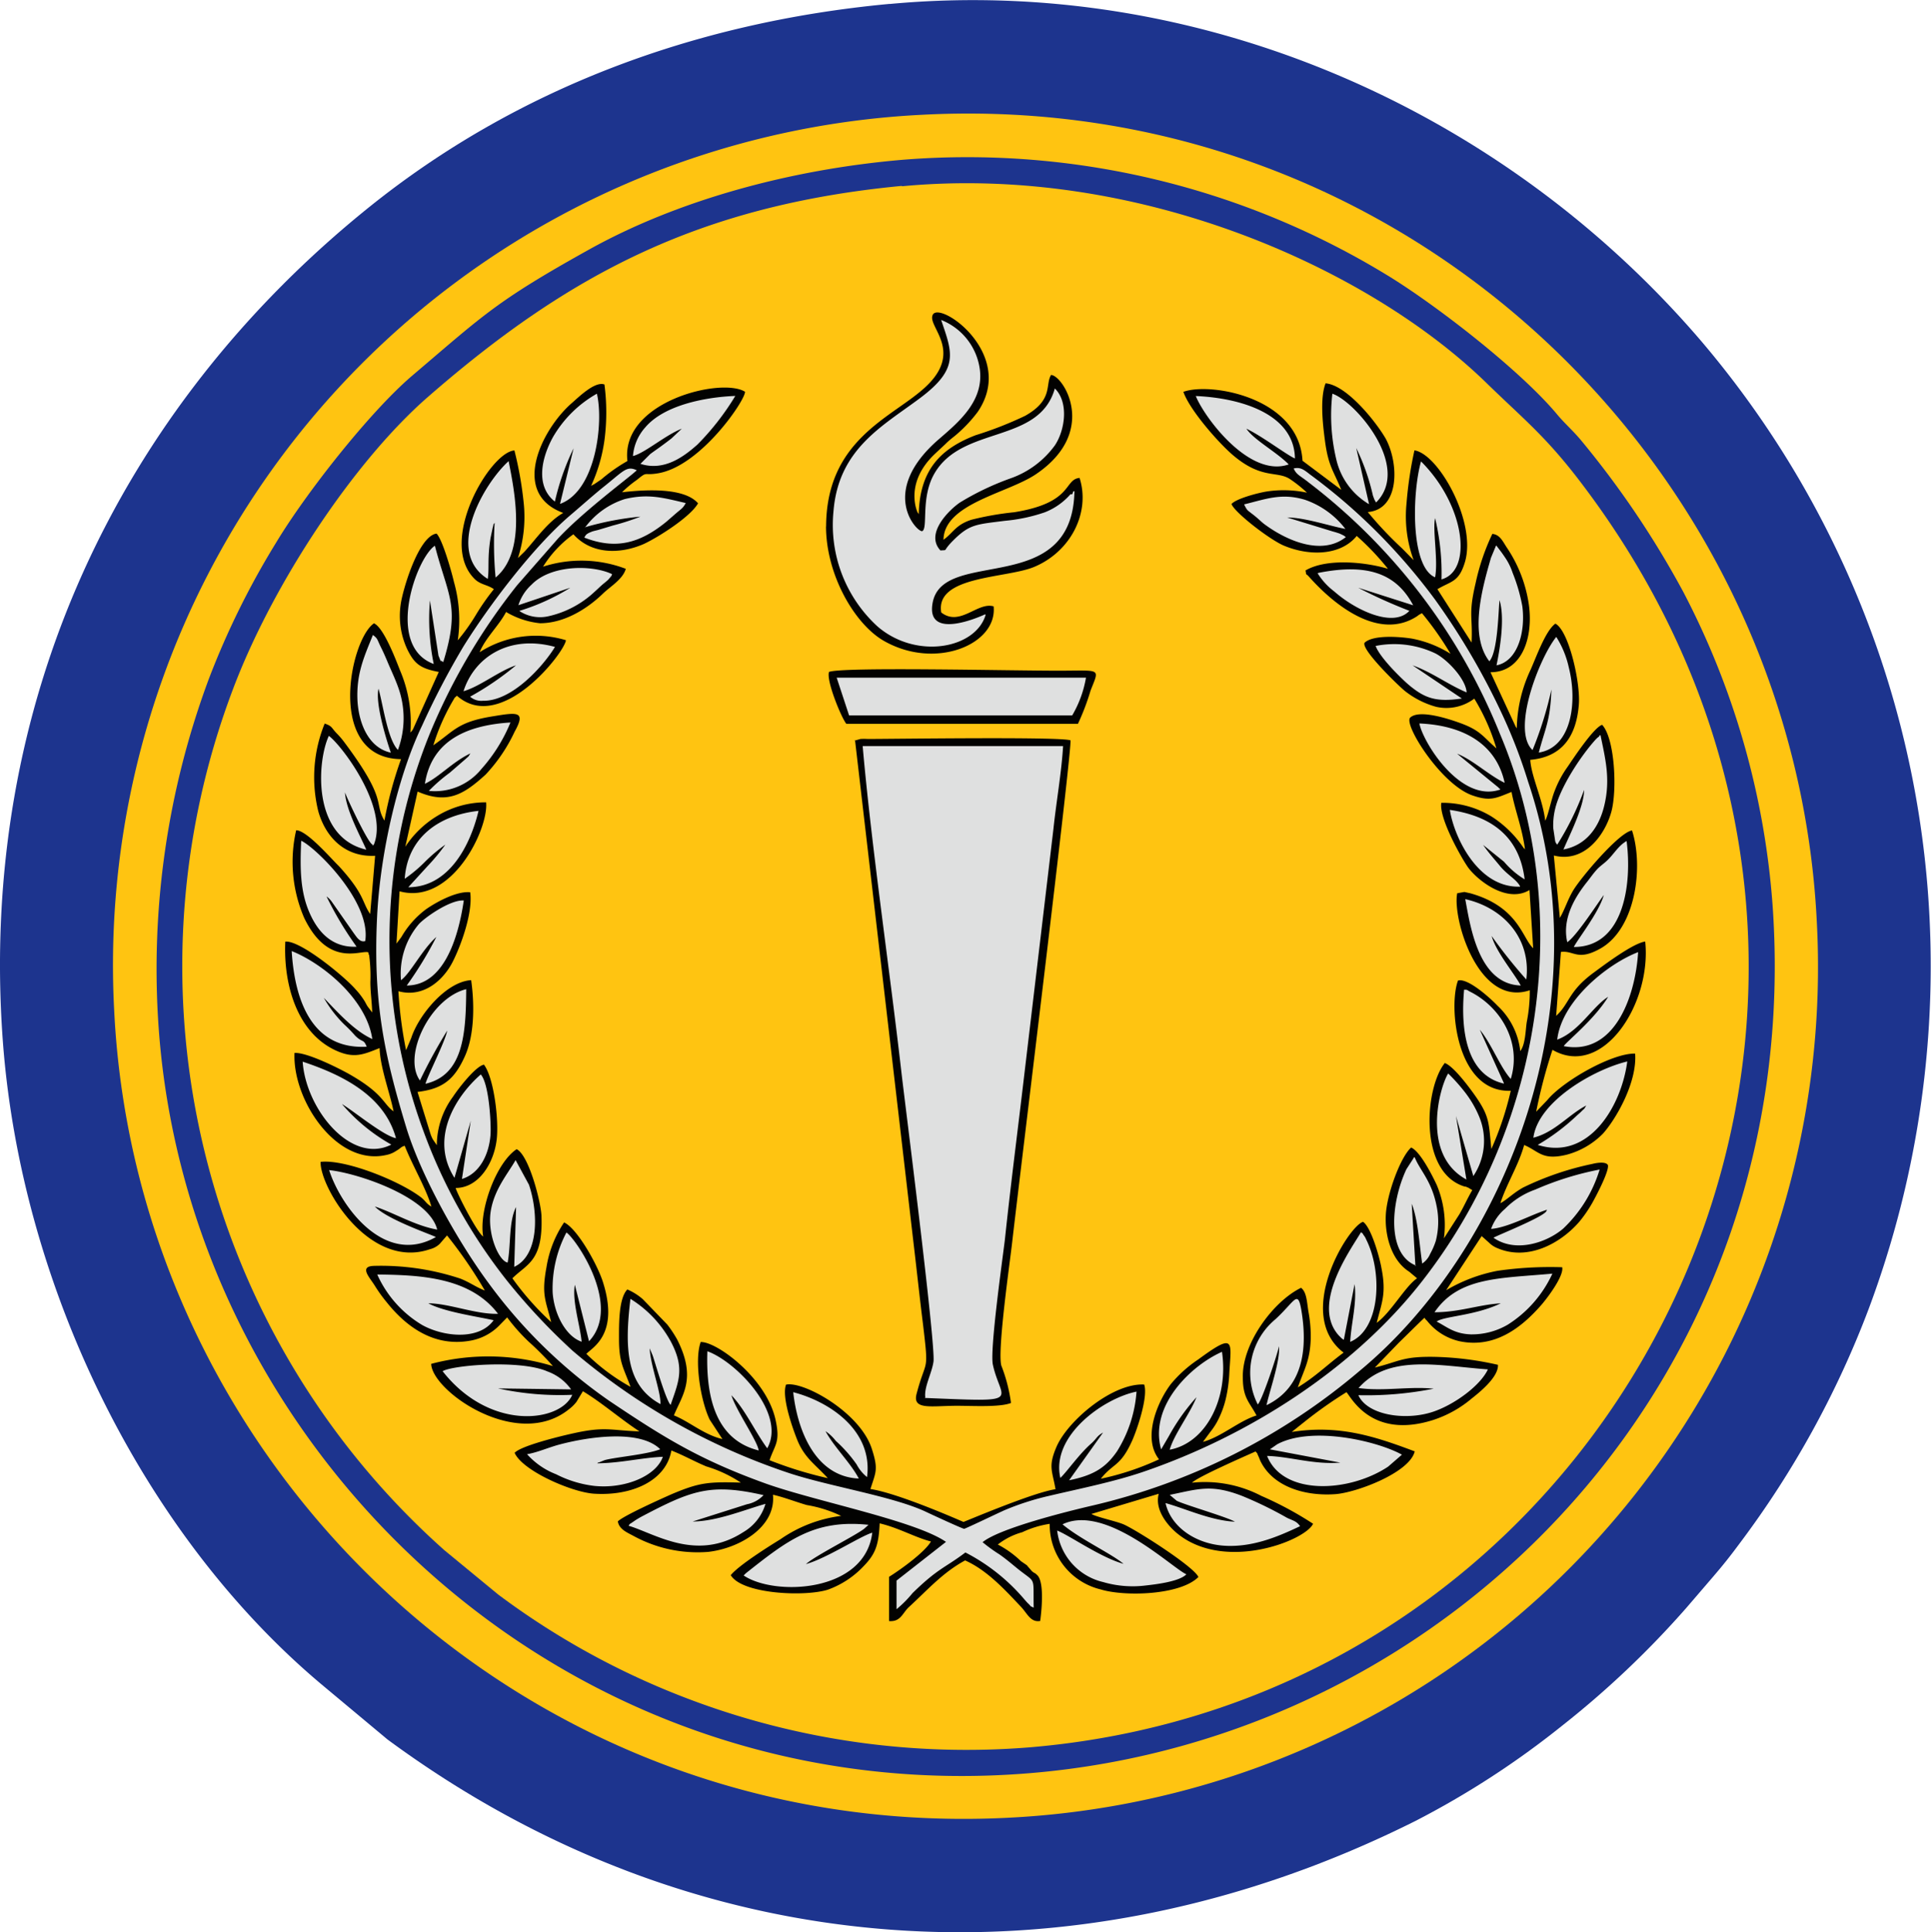
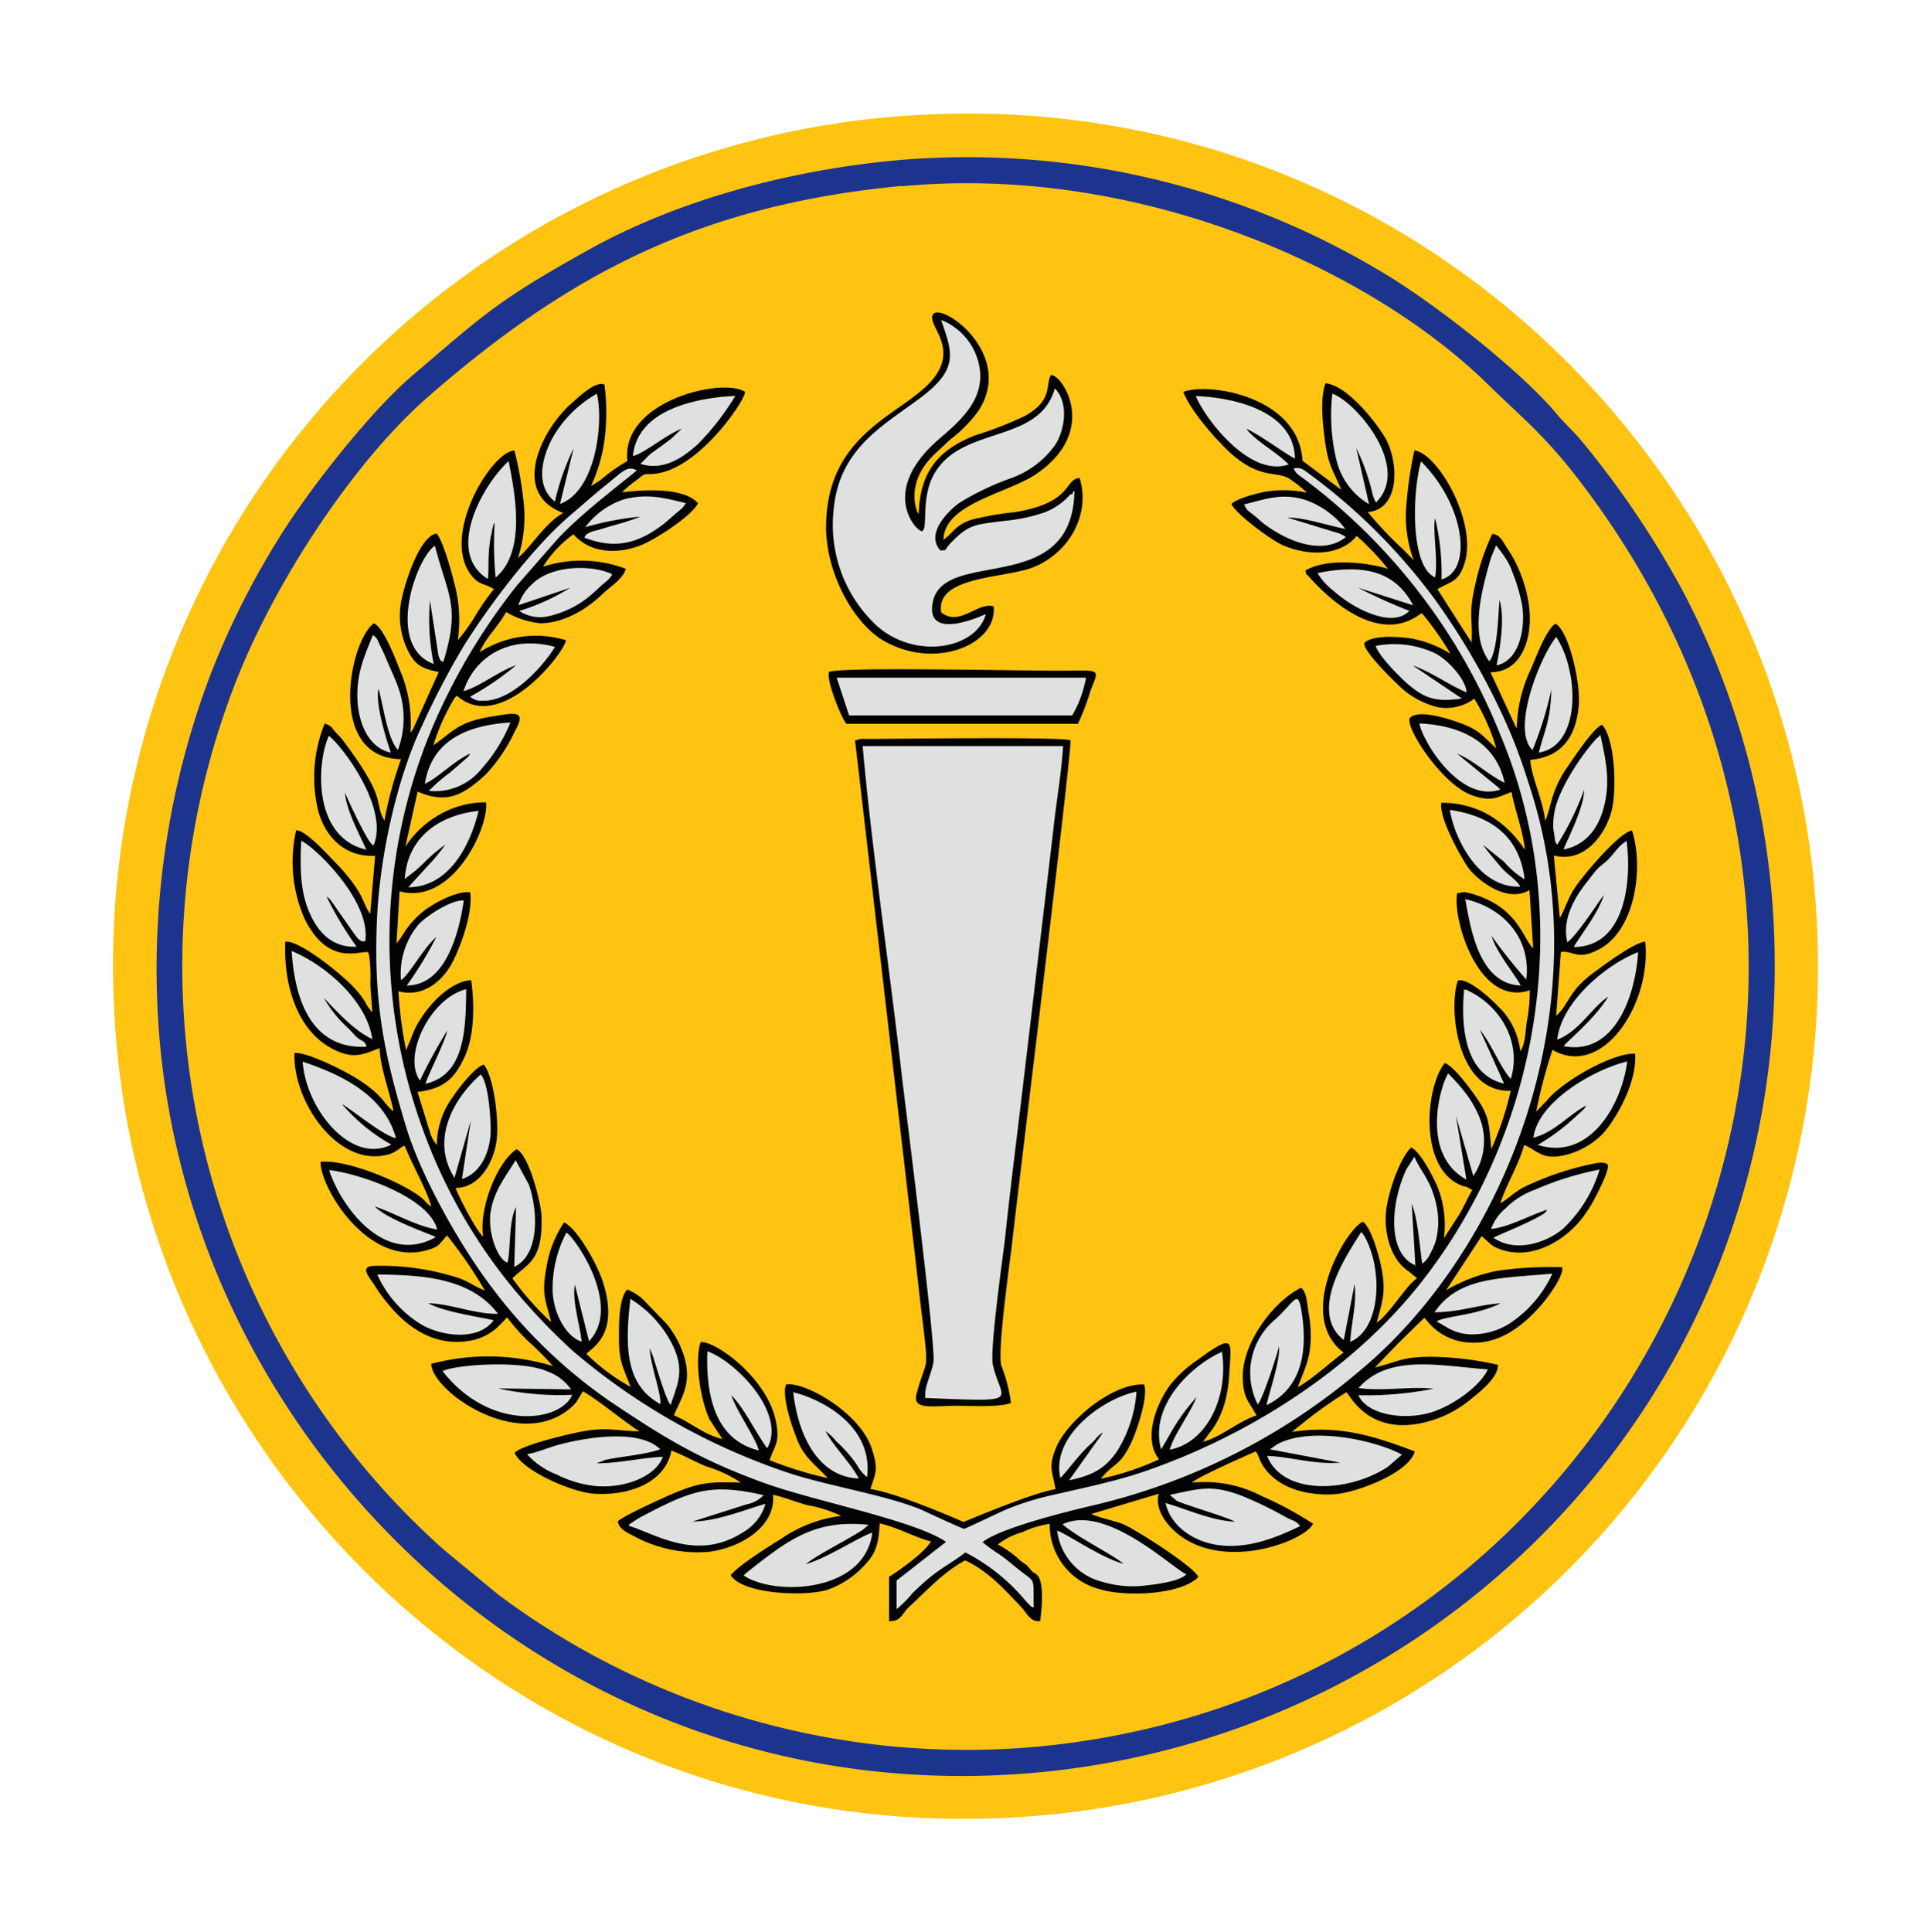
<svg xmlns="http://www.w3.org/2000/svg" id="Layer_1" data-name="Layer 1" viewBox="0 0 199.06 199.15">
  <g id="Layer_1-2" data-name="Layer_1">
-     <path id="embroidery1Color" d="M112.2,20.82C91.88,22.71,73.6,29.68,58.61,41.7c-26,20.88-40.4,51.37-37.85,86,1.84,24.94,14.25,50.79,33,66.46l6.65,5.55c31.57,23.28,70.53,26.15,106,8.39a89.91,89.91,0,0,0,15-9.73,96.61,96.61,0,0,0,12.9-12.22l2.74-3.19c1.09-1.27,1.75-2.1,2.78-3.49a97.5,97.5,0,0,0,13.25-24.07,100.83,100.83,0,0,0,6.13-43.06,99.22,99.22,0,0,0-23.57-57c-20.42-23.71-51.57-37.47-83.46-34.51Z" transform="translate(-20.47 -20.42)" fill="#1d348e" fill-rule="evenodd" />
    <path id="embroidery2Color" d="M115.54,32.25a87.76,87.76,0,0,0-83.3,92.3c2.28,46.84,42.3,85.8,92.21,83.23a87.79,87.79,0,0,0,83.31-92.31C205.47,68.63,165.46,29.63,115.54,32.25Z" transform="translate(-20.47 -20.42)" fill="#ffc411" fill-rule="evenodd" />
    <path id="embroidery3Color" d="M113.63,36.88c-11.88,1-23.47,4.27-32.45,9.27C71.56,51.5,70.31,52.9,62.87,59.22,58.49,63,52,71.26,48.94,76.34a83.71,83.71,0,0,0-6.92,14,85.65,85.65,0,0,0-5.2,35.94c3.08,43.72,41.74,80.87,89.79,76.91,43.9-3.62,80-41.21,76.59-89.46A82.62,82.62,0,0,0,194,81.44a95.62,95.62,0,0,0-10.54-15.63c-.83-1-1.67-1.71-2.51-2.72-3.7-4.42-12.13-11-17.23-14.15A83.09,83.09,0,0,0,113.63,36.88Z" transform="translate(-20.47 -20.42)" fill="#1d348e" fill-rule="evenodd" />
    <path id="embroidery4Color" d="M113.44,39.58c-20.93,2-34.4,9.16-48.83,21.73-7.6,6.61-16,19.23-20.11,30.11A80.58,80.58,0,0,0,66.27,180.2l5.55,4.57A79.86,79.86,0,0,0,91.4,195.52a80.81,80.81,0,0,0,35.29,5c62.47-5.3,96.91-77.39,56.85-130.23-3.7-4.89-5.94-6.6-9.84-10.4-12.19-11.87-36-22.57-60.26-20.27Z" transform="translate(-20.47 -20.42)" fill="#ffc411" fill-rule="evenodd" />
    <path id="embroidery5Color" d="M105.93,89.68c-.31.86,1.27,4.73,1.79,5.35h23.87a24.47,24.47,0,0,0,1.3-3.42c.92-2.38,1.17-2.06-3.22-2.06C124.75,89.56,107.22,89.14,105.93,89.68Zm-.31-15.05c0,5.05,2.95,10.09,5.92,11.82,5.34,3.09,11.77.39,11.36-3.53-1.66-.49-3.47,2.13-5.4.63-.64-3.79,6.64-3.5,9.54-4.68,3.85-1.59,5.85-5.67,4.72-9.19-1.65.16-.62,2.56-6.75,3.54a30.45,30.45,0,0,0-4.39.77c-1.64.53-1.84,1.3-2.89,2.07.06-3.73,6.57-4.78,9.5-6.74,6.56-4.41,2.82-10.22,1.59-10.25-.62,1,.26,2.56-2.67,4.21a38.16,38.16,0,0,1-5.11,2c-3.52,1.36-5.76,3.49-5.86,8.15,0,0-.08-.17-.09-.14s-1.51-3,1.76-6.09c.42-.4.7-.65,1.07-1,.54-.54.75-.64,1.24-1.07a14.54,14.54,0,0,0,2.11-2.27c4-5.92-3.9-11.45-4.64-10-.65,1.21,3.42,3.81-1,7.67-3.39,3-10,5.31-10,14.22Zm3,22.15,6,51.57c.34,2.85.64,5.69,1,8.57.62,5.21.34,3.37-.66,7.16-.46,1.72,1.51,1.24,4.19,1.24,1.52,0,4.4.17,5.54-.29a16.51,16.51,0,0,0-1-3.86c-.42-1.6.91-10.78,1.13-12.78.82-7.15,6.21-51,6-51.66-1-.39-18.33-.14-20.9-.14a6.2,6.2,0,0,0-.75,0l-.64.18Zm17.74,85-.64-.44a10.38,10.38,0,0,0-2.39-1.72,7.18,7.18,0,0,1,2.53-1.27,10,10,0,0,1,2.82-.86,6.86,6.86,0,0,0,5.26,6.76c2.44.75,8.18.61,10.07-1.28-.44-1.06-6.44-4.88-7.72-5.43-.81-.34-2.79-.75-3.31-1.07l6.94-2.08c-.47,1.77,1.11,3.44,1.91,4.09,4.9,4,13.22.73,14-1a36,36,0,0,0-5.33-2.87,12.61,12.61,0,0,0-7.15-1.36c.56-.59,5.5-2.75,6.55-3.22.28.33.07,0,.29.48.1.2.13.33.23.54,1.34,2.69,4.69,3.6,7.71,3.38,2.17-.16,7.65-2.21,8.18-4.41-4-1.5-7.74-2.78-12.68-2l1.38-1.1a44.43,44.43,0,0,1,4.26-3c.45.43,2.5,4.85,8.83,2.9a11.8,11.8,0,0,0,4.06-2.23c.74-.59,2.8-2.2,2.73-3.49a32.24,32.24,0,0,0-6.45-.82c-3.38-.07-3.69.47-6.24,1.1l2.47-2.56c.86-.83,1.73-1.71,2.62-2.55,0,0,.09,0,.1.1l.19.19a5.93,5.93,0,0,0,3.41,2.12c3.58.72,6.31-1.4,8.35-3.73.58-.66,2.37-3,2.17-3.91a38.1,38.1,0,0,0-6.68.37,16.49,16.49,0,0,0-5.28,2l3.66-5.58.73.65a2.58,2.58,0,0,0,.91.6c3.15,1.34,6.53-.51,8.46-2.77a13.66,13.66,0,0,0,1.25-1.81c.32-.55,1.84-3.39,1.66-4-.21-.34-1-.26-1.6-.11a30.47,30.47,0,0,0-7.13,2.43c-1,.55-1.72,1.3-2.35,1.62.64-2,1.89-3.94,2.45-6,1.54.65,1.84,1.62,4.39,1a8.22,8.22,0,0,0,3.73-2.17c1.31-1.45,3.54-5.25,3.32-8.25-2.36-.07-7.46,2.84-9.06,4.8l-1.14,1.19a53.18,53.18,0,0,1,1.68-6.38c5.17,3,10.23-4.72,9.56-11.16-1.25.16-4.3,2.46-5.29,3.19-2.65,1.93-2.48,3.18-3.89,4.47l.49-6.59c1.37-.17,1.71,1,4.14-.39,3.59-2.1,4.39-8.42,3.19-12.13-1.34.19-5.29,4.88-6.07,6.19-.59,1-.88,2-1.37,2.82l-.62-6.43c3.15.8,5.25-2.1,5.92-4.47.62-2.21.38-7.58-.94-9-.86.27-2.93,3.4-3.52,4.27a10.93,10.93,0,0,0-1.4,2.61c-.32.8-.68,2.58-.95,3-.25-2.2-1.44-4.56-1.54-6.27,3.2-.28,4.72-2.32,5-5.61.22-2.19-1-7.68-2.41-8.43-1,.71-1.94,3.36-2.55,4.74a14.81,14.81,0,0,0-1.43,6.06s-.08-.16-.09-.13l-2.62-5.66c3.25,0,4.44-3.59,3.95-7a14.14,14.14,0,0,0-2.3-5.9c-.43-.67-.7-1.28-1.46-1.36a23.13,23.13,0,0,0-1.73,5.1c-.76,3.23-.28,3.4-.41,6.1l-3.52-5.5c1.44-.86,2.21-.7,2.84-2.81,1.21-4.13-2.74-11.14-5.21-11.5a40,40,0,0,0-.82,5.51,13.09,13.09,0,0,0,.74,5.81L165,76.94a38.81,38.81,0,0,1-3.53-3.74c3.29-.27,3.24-5,1.84-7.58-1-1.73-4-5.5-6.19-5.69-.58,1.5-.31,4.09-.07,5.88.35,2.69.89,3.12,1.69,5.1l-4-3c-.36-6.56-9.55-8.12-12.28-7.1.66,1.89,3.62,5.24,5.06,6.48,3.06,2.63,4.64,1.59,6,2.56a13.4,13.4,0,0,1,1.68,1.35,11.67,11.67,0,0,0-4.15-.12c-.92.15-3.13.73-3.63,1.29.3.86,3.93,3.67,5.4,4.29,2.71,1.13,5.89,1,7.51-1a27.19,27.19,0,0,1,3.22,3.39c-2.28-.69-6.31-1.12-8.5.17.15.67-.12.11.41.7,2.58,2.88,7.18,6.59,11.12,4a1.85,1.85,0,0,1,.48-.29A33,33,0,0,1,170,87.81,11.54,11.54,0,0,0,166,86.24c-1.35-.21-4-.39-4.86.43-.39.7,3.61,4.55,4.19,5a9.09,9.09,0,0,0,3.17,1.6,4.77,4.77,0,0,0,3.95-.84,21.68,21.68,0,0,1,2.28,5.13c-1.41-1.23-1.63-1.84-3.7-2.6-1.07-.39-4.24-1.47-5.19-.57-.7.71,3.17,6.85,6.37,8,1.92.68,2.49.28,4.08-.34.36,1.91,1.1,3.72,1.39,5.93,0,0-.1-.16-.12-.12a11.34,11.34,0,0,0-3.32-3.27,9.7,9.7,0,0,0-5.19-1.42c-.25,1.59,2.07,5.69,2.78,6.69,1,1.33,4,3.7,6.31,2.3l.38,6c-1.14-1.07-1.52-4.26-6.46-5.66l-.63-.14-.74.13c-.52,2.56,2.16,11.79,7.48,10a16.25,16.25,0,0,1-.31,3.27c-.13.84-.14,2.33-.67,3a7.52,7.52,0,0,0-2.35-4.68c-.49-.53-3-2.9-4.07-2.59-1,2.65-.18,11.58,5.44,11.36a32.61,32.61,0,0,1-2,6c-.27-2.63-.17-3.31-1.56-5.33-.65-.94-2.31-3.19-3.24-3.53-2.06,2.55-2.71,11.12,1.91,12.69.29.1.19,0,.42.13.5.21-.31-.17.26.13l.12.08a.35.35,0,0,1,.12.08c-.48.8-.84,1.65-1.32,2.47l-1.6,2.49a10.65,10.65,0,0,0-.74-5.5c-.47-1-1.7-3.45-2.64-3.86-1.11,1-2.49,4.78-2.61,6.91s.56,4.72,2.41,5.89l.81.68c-1.21.82-2.71,3.55-4.16,4.59.55-2.17,1-3.05.49-5.64-.24-1.34-1.11-4.26-1.9-4.77-1.54.47-7.14,9.55-2,13.48-1.6,1.17-2.87,2.46-4.72,3.58.68-1.92,1.25-2.74,1.33-5a13.89,13.89,0,0,0-.24-2.82c-.16-1-.18-2-.76-2.44-2.89,1.41-6.11,5.79-6,9.27,0,2.1.7,2.53,1.41,3.89-1.78.54-3.61,2.2-5.52,2.72l.74-1a7.83,7.83,0,0,0,.68-1,9.83,9.83,0,0,0,.91-2.34,14.52,14.52,0,0,0,.39-2.82c.19-3.23.61-4.14-3.2-1.34a13.13,13.13,0,0,0-2.82,2.53c-1.33,1.73-3,5.52-1.23,7.77a27.8,27.8,0,0,1-6,2c1.3-1.64,2-1.22,3.21-3.88.46-1,1.7-4.54,1.26-5.83-3.19-.17-7.75,3.6-9,6.33-.94,2.13-.47,2.53-.14,4.46-2.35.34-9.43,3.38-9.49,3.37s-6.59-2.93-9.59-3.39c.55-1.75.84-2,.14-4.15-1.21-3.76-7.06-7-8.84-6.61-.48,1.25.68,4.51,1.16,5.71.76,1.88,1.91,2.56,3.14,3.93a40.33,40.33,0,0,1-6-1.85c.57-1.67,1.14-1.85.6-4.25-1-4.29-6.09-8-7.7-7.93-.68,1.91,0,6.08.93,8l1.31,2c-1.88-.43-3.42-1.81-5-2.44.85-2.09,2.39-3.8.32-7.85a12.66,12.66,0,0,0-1-1.51l-2.53-2.62a6.09,6.09,0,0,0-1.59-1c-.9.92-.86,3.61-.86,5.11,0,2.43.46,2.94,1.19,4.93a20.86,20.86,0,0,1-4.55-3.4c.51-.61,3.45-1.93,1.7-7.42-.58-1.82-2.66-5.52-4-6.13a11.45,11.45,0,0,0-1.82,4.64c-.52,2.81-.09,3.36.49,5.64a29.19,29.19,0,0,1-4-4.52c1.49-1.49,3.16-1.73,3-6.36,0-1.22-1.24-6.28-2.56-6.95-2.12,1.4-3.92,6.34-3.45,9-.58-.33-2.62-4.26-2.84-5,2.35,0,3.91-2.5,4.22-4.9.27-2-.27-6.45-1.3-7.81-.84.14-2.63,2.44-3.19,3.3a8.43,8.43,0,0,0-1.67,5l-.41-.6a3.77,3.77,0,0,1-.28-.68l-1.3-4.21c2.62-.31,3.81-1.3,4.88-3.67,1-2.2,1-5.39.65-7.85-2.58.15-5.42,3.62-6.17,5.94l-.54,1.28a43.3,43.3,0,0,1-.79-6.08c2.69.73,4.7-1.28,5.58-3s2.11-5.12,1.82-7.2c-1.46-.15-3.66,1.12-4.58,1.77A9.46,9.46,0,0,0,61.85,117l-.51.68.32-5.39c5.41,1.49,9.2-6.49,8.92-9.17a9.59,9.59,0,0,0-5,1.38,10.3,10.3,0,0,0-3.33,3.2l1.27-5.69c3.09,1.34,4.75.3,7-1.74a16.78,16.78,0,0,0,3-4.43c1.19-2.13.28-2-2.16-1.6-3.7.58-4,1.46-6.22,3a21.73,21.73,0,0,1,2-4.56c.27-.44.09-.23.43-.55,4.53,4,11.11-4.46,11.24-5.72a10.71,10.71,0,0,0-8.9,1.24c.61-1.49,2-2.75,2.73-4.15a8.55,8.55,0,0,0,3.5,1.16c2.49,0,4.86-1.48,6.49-3.06.73-.71,2.06-1.48,2.35-2.55a12.86,12.86,0,0,0-8.53-.22,11.76,11.76,0,0,1,3.13-3.34c1.85,2.07,4.78,2.08,7.26,1,1.46-.68,4.79-2.78,5.59-4.19C91,70.65,87,70.88,84.59,71.16a11.62,11.62,0,0,1,1.54-1.28c1.14-.94.64-.41,2.2-.68,4.42-.77,9-7.58,8.94-8.4-2.4-1.52-12.85,1-12.12,7.14a16.7,16.7,0,0,0-2.69,1.89l-.74.5-.16.08-.16.09a16.62,16.62,0,0,0,1.38-4.7,22.09,22.09,0,0,0,0-5.75c-1-.37-2.7,1.35-3.46,2-3,2.68-6.2,9.11-.94,11.18l.15.06c-1.6.91-2.76,2.65-4,4l-.67.65a13.7,13.7,0,0,0,.59-5.74,37.71,37.71,0,0,0-.95-5.35C71,67,65.55,76.23,69.38,80.08c.61.62,1.38.61,2,1.07a23.78,23.78,0,0,0-1.87,2.68,20.31,20.31,0,0,1-1.85,2.59,14.41,14.41,0,0,0-.39-6c-.27-1.16-1.2-4.42-1.8-5-1.87.25-3.51,5.86-3.7,7.33a8.12,8.12,0,0,0,.7,4.63c.72,1.45,1.31,1.94,3.23,2.3l-2.64,5.87a1.35,1.35,0,0,1-.28.37,13.75,13.75,0,0,0-1.09-6.44c-.39-1-1.67-4.39-2.67-4.81-2.47,1.66-5,13.89,2.79,14A39.54,39.54,0,0,0,60.1,105c-1.12-1.85.4-2-4.08-8A8.4,8.4,0,0,0,55.17,96c-.57-.59-.42-.72-1.23-1a14.68,14.68,0,0,0-.67,9c.71,2.58,2.65,4.79,5.87,4.63l-.51,6c-.86-1.23-.54-2-3.23-4.94C54.67,109,52.11,106,51,106a14.56,14.56,0,0,0,.84,9.06c2.46,5.06,5.74,3.3,6.57,3.51a.31.31,0,0,1,.06.14c0,.07,0,.1.05.14a16.32,16.32,0,0,1,.13,2.8c0,1,.16,2.08.19,3.13l-.46-.6c-.17-.26-.18-.33-.35-.61a7.75,7.75,0,0,0-.91-1.18c-1.11-1.29-5.73-5.09-7.24-4.91-.2,4.41,1.2,9.34,5.15,11.19,1.94.91,2.93.43,4.57-.22.06,2,1.06,4.61,1.44,6.52-1.06-.74-1-1.77-4.37-3.72-1-.59-4.52-2.38-5.84-2.3-.23,4.78,4.26,11.66,9.41,10.53a2.81,2.81,0,0,0,1.08-.44c.51-.29.44-.39.87-.52.78,2,2.21,4.39,2.75,6.27-.54-.32-.53-.49-1-.9-2.17-1.71-7.85-4-10.42-3.71-.09,2.59,5,11.16,11.28,9a2.21,2.21,0,0,0,1-.55l.65-.75.1-.12a46.25,46.25,0,0,1,3.9,5.68c-.92-.35-1.5-.82-2.53-1.23A26,26,0,0,0,59,150.9c-1.52.06-.46,1.15.08,2a15.49,15.49,0,0,0,1.27,1.77c2,2.5,4.83,4.59,8.54,3.95a5.5,5.5,0,0,0,3-1.53l.86-.88A19.37,19.37,0,0,0,75,158.74a30.61,30.61,0,0,1,2.47,2.49A22.9,22.9,0,0,0,64.92,161c.07,2.79,8.87,9,14.21,4.67a4,4,0,0,0,.77-.76l.66-1.09c2,1.21,3.92,2.9,5.83,4.14-3-.1-3.53-.54-6.87.21-1.28.28-5.34,1.27-6,2,.81,1.85,5.87,4.05,8.16,4.21,3.86.26,7.45-1.29,8-4.45,1.3.51,2.29,1.09,3.6,1.64a13.33,13.33,0,0,1,3.56,1.67c-3.39-.1-4.29,0-7.08,1.17-1,.44-5.08,2.27-5.6,2.83.14.79.87,1.1,1.59,1.48a13.78,13.78,0,0,0,7.73,1.66c3.24-.37,7-2.58,6.67-5.89,1.06.23,2.37.74,3.48,1.06a13.23,13.23,0,0,1,3.55,1.12,14,14,0,0,0-6.26,2.41c-1.23.75-4.33,2.71-5.12,3.7,1.15,1.94,7.59,2.25,10,1.5a9.46,9.46,0,0,0,3.69-2.42c1.2-1.23,1.57-2.16,1.66-4.42,1.94.45,3.63,1.44,5.29,1.87-.66,1.13-3.19,2.94-4.32,3.64l0,4.56c1.17.1,1.37-.78,2-1.4,1.89-1.72,3.49-3.58,5.84-4.85,2.25,1,4.08,3,5.74,4.76.68.71,1,1.65,2,1.48.14-1,.45-4-.3-4.72-.29-.29-.26-.16-.55-.41l-.51-.59Z" transform="translate(-20.47 -20.42)" fill="#020201" fill-rule="evenodd" />
    <path id="embroidery6Color" d="M108,94.16h23a11.5,11.5,0,0,0,1.42-3.89H106.72Zm14-10.41s-6.19,2.93-5.38-1.24c1.12-5.71,14.4-.41,14.61-11.46-.05,0-.12,0-.15.11-.12.39-.15.11-.28.23a6.83,6.83,0,0,1-2.61,1.83,17.34,17.34,0,0,1-4.11.88c-3,.38-3.67.34-5.38,2.06-1.15,1.16-.43.92-1.28,1-1.66-1.77,1-4.26,2-4.94a28,28,0,0,1,5.3-2.52,9.57,9.57,0,0,0,4.49-3.37c1.06-1.58,1.45-4.45,0-5.87-1.62,5.75-9.55,3.78-12.42,8.78-1.42,2.46-.64,5.54-1.23,5.92-.42.27-4.73-4,1.8-9.56,2-1.73,4.48-3.84,4.13-7a6.38,6.38,0,0,0-4-5.2c1.14,3.37,1.9,5-2.17,8.05-3.84,2.88-8.42,5.22-8.93,11.69A14.18,14.18,0,0,0,110.94,85c4,3.44,10.12,2.28,11.14-1.22Zm-6.24,80.76c10.44.43,7.89.42,7.06-3.43-.33-1.53,1-10.89,1.24-12.89.6-5.67,1.33-11.29,2-17l3-25.29c.29-2.78.84-5.86,1-8.58H109.4c.89,10.22,2.78,23,4,33.67.27,2.41,3.54,28,3.3,29.78-.17,1.21-1,2.64-.84,3.71Zm40.54-85a6.9,6.9,0,0,0,1.71,1.87c2.17,1.92,6.08,3.8,7.75,2A52.47,52.47,0,0,1,160.48,81l5.67,1.81c-1.79-3.39-4.87-4.31-9.77-3.34ZM73.91,82.8,79.26,81A22.13,22.13,0,0,1,74,83.39a3.88,3.88,0,0,0,3,.55,10.2,10.2,0,0,0,4.75-2.51c.4-.36.54-.51.9-.82.16-.13.4-.32.52-.44l.18-.21c.25-.32.06,0,.22-.36-2.11-1-6.34-.95-8.3,1.08A4.79,4.79,0,0,0,73.91,82.8ZM162.28,87c.43,1.19,2.59,3.3,3.4,4,1.69,1.42,2.84,1.8,5.49,1.42L166.09,89c2,.71,3.68,2,5.57,2.79-.07-1.31-1.85-3.28-3.18-4A9.85,9.85,0,0,0,162.28,87Zm-94,4.66C70,91.15,71.9,89.58,73.66,89a30,30,0,0,1-4.73,3.23,1.75,1.75,0,0,0,1.32.42c3,.07,6.23-3.58,7.43-5.55C72.93,85.8,69.36,88.18,68.25,91.67ZM62.19,111a14.56,14.56,0,0,0,2.11-1.77,16.3,16.3,0,0,1,2.08-1.75,19.8,19.8,0,0,1-1.82,2.2l-2,2.19c4.21,0,6.4-4.35,7.24-7.87C65.66,104.45,62.48,106.78,62.19,111ZM177.24,122c-.7-1.29-2.57-3.5-3-5.1a51.92,51.92,0,0,0,3.57,4.48c.52-4.17-2.3-7.38-6.29-8.28.53,2.89,1.39,8.8,5.75,8.9Zm-115.43-.55c1-.74,2.17-3.15,3.64-4.45a38.82,38.82,0,0,1-3.05,5c3.82,0,5.31-4.9,5.88-8.76-1.41-.11-4.14,1.84-4.67,2.48A7.87,7.87,0,0,0,61.81,121.48Zm115.36-9.68c-.41-.73-1.19-1.08-2-2-.64-.79-1.16-1.33-1.81-2.26l2.15,1.73a8.82,8.82,0,0,0,2.13,1.82c-.52-4.35-3.35-6.52-7.71-7.16.43,2.77,2.89,8.06,7.23,7.91Zm-96.41-37a30.75,30.75,0,0,1,5.73-1.1,23.91,23.91,0,0,1-2.85.92c-.48.15-1,.3-1.46.44-.2.06-.57.13-.75.21-.6.24-.57.35-.73.59,3.23,1.26,5.71.61,8.46-1.63l1-.87c.52-.45.71-.51,1-1.06-2.25-.52-3.82-1-6.28-.41A8.15,8.15,0,0,0,80.76,74.82Zm94.74,57.29-2.48-5.5c1.19,1.42,2.1,3.87,3.19,5.07,1.17-3.82-1.11-7.46-4.21-9-.38-.2-.19-.18-.6-.2C171,126.84,171.74,131.25,175.5,132.11ZM64.27,101.21c1.49-.71,2.9-2.29,4.69-3.13-.28.43-.1.21-.49.57l-1.64,1.42a16.86,16.86,0,0,0-2.15,1.87,6.16,6.16,0,0,0,5.41-2.25,16.63,16.63,0,0,0,3-4.8C68.93,95.15,65,96.54,64.27,101.21Zm-.51,30.58a55.7,55.7,0,0,1,2.81-5.14c-.18,1.06-2,4.61-2.24,5.48,3.92-.9,4.17-5.19,4.2-9.75-3.69.9-6.6,6.87-4.77,9.41Zm111.37-30s-.08-.13-.09-.09-.07-.08-.09-.1l-4.27-3.49c1.62.63,3.28,2.23,4.9,3-.85-3.94-4.16-5.92-8.79-6.12.35,1.89,4.22,8.24,8.34,6.81ZM148.72,72.41c.34.68.29.55,1,1.11.42.33.64.56,1,.86,2.32,1.75,6,3.37,8.49,1.4l-.22-.16-.37-.18a7.63,7.63,0,0,0-.73-.23l-4.73-1.45c1.79,0,4.33.86,6,1.18a8.88,8.88,0,0,0-4.15-3C152.56,71.19,150.89,71.89,148.72,72.41ZM72.8,150.56c.35-1.84.1-4.23.87-5.72L73.48,151C76,149.83,76,145.53,75,142.54L73.62,140c-.82,1.42-2.12,2.93-2.53,5.08C70.62,147.48,71.87,150.39,72.8,150.56Zm93.58.35L166,144.5c.65,1.63.8,4.26,1.08,6.16a2.26,2.26,0,0,0,.82-1,7.23,7.23,0,0,0,.58-1.33,8,8,0,0,0,.1-3.52c-.51-2.69-1.74-3.74-2.27-5.1-.05,0-.11,0-.13.1l-.73,1.13c-1.66,3.55-2,8.77,1,9.93Zm-99.06-9.09L69,135.94l-.91,6c1.69-.51,2.75-2.3,2.94-4.49.09-1-.12-5.3-1-6.28-2.53,2.2-5.3,6.51-2.74,10.61Zm104.32.2-1.08-6.57,1.79,6.19a6.49,6.49,0,0,0,.6-6.13,11,11,0,0,0-1.41-2.44,18.82,18.82,0,0,0-1.78-2C168.94,132.31,166.87,139.41,171.64,142ZM109,172.82c-.84-1.61-2.53-3.22-3.43-4.88a4.56,4.56,0,0,1,1.06,1,14.3,14.3,0,0,1,2.15,2.43,4.11,4.11,0,0,0,1.07,1.3c.63-4.76-3.8-7.76-7.61-8.75C102.68,167.91,104.55,172.63,109,172.82Zm50-14.3,1.11-5.74c.25,2-.35,4-.45,5.95,3.11-1.29,3.37-7.15,1.63-10.58a1.36,1.36,0,0,0-.22-.38c-.21-.3,0-.11-.3-.34-.93,1.61-5.08,7.23-2.42,10.49a2.93,2.93,0,0,0,.29.31,1.31,1.31,0,0,0,.36.29Zm-78.57.2c-.17-1.75-1-4.19-.7-5.87l1.46,5.82c3.43-3.64-1.36-10.57-2.33-11.21a12.41,12.41,0,0,0-1.42,6.18c.16,2.31,1.41,4.56,3,5.08Zm59.75,11.07.79-1.35a21.19,21.19,0,0,1,2.84-4c-.68,1.72-2.32,3.84-2.76,5.41,3.78-.71,6.09-5.34,5.39-10.09C143.25,161.17,138.93,165.31,140.16,169.79Zm-51.62-4.65c0-1.4-1-3.84-1.12-5.74l.31.73c.31.92,1.37,4.63,1.85,5.1.86-2.47,1.48-3.8,0-6.57a11.85,11.85,0,0,0-4.14-4.36C84.85,159.38,85,163.22,88.54,165.14ZM65.18,88.86a23.11,23.11,0,0,1-.39-6.55L65.67,88c.38.92.07.31.49.67,1.8-5.83.49-6.77-.86-12C63.38,77.93,60.14,87,65.18,88.86ZM60.76,98c-.45-1.29-1.63-5.09-1.27-6.59.48,1.71.93,5.2,2,6.31a9.4,9.4,0,0,0,0-6.53c-.34-.94-.76-1.79-1.13-2.69-.21-.49-.37-.86-.6-1.32-.45-.91-.33-.92-.85-1.31-.86,2.17-1.76,4-1.58,6.92C57.52,95.28,58.62,97.54,60.76,98Zm69,74.77c.62-.55,1.95-2.47,3.19-3.55.62-.55.53-.74,1.23-1.14L130.68,173c2.5-.51,3.77-1.28,4.95-3a13.38,13.38,0,0,0,2-6.14c-3.43.7-8.85,4.57-7.85,8.9Zm38.65-92.85c.33-1.74-.28-4.92,0-6.09a24.24,24.24,0,0,1,.66,6.31c3.23-.89,2.46-7.6-2.11-12.16C166.05,71.18,165.84,78.8,168.39,79.92Zm-69.73,90c-.14-1-2.35-4.15-2.81-5.68,1.39,1.43,2.44,3.76,3.69,5.46,2-3.56-3.18-8.92-6.17-10C93.21,164.82,94.46,168.87,98.66,169.92Zm79.78-72.2a38,38,0,0,0,1.94-6.23c-.11,3.26-.65,4-1.3,6.5,3.39-.53,4-5.23,3.09-8.78a9.74,9.74,0,0,0-1.29-3.14C179.2,88.17,176.25,95.61,178.44,97.72ZM174,88.58c.87-.94.93-5.12,1.05-6.3.56,1.8.07,4.92-.31,6.72,2.22-.44,3-3.5,2.66-6.1a17.67,17.67,0,0,0-1-3.44,6.29,6.29,0,0,0-.68-1.43c-.13-.2-.31-.46-.46-.67l-.54-.71s-.07.06-.08.13l-.47,1.13C173.28,81,171.9,85.86,174,88.58ZM153.32,68.29c-1.24-1.27-3.62-2.55-4.36-3.68,1.62.77,4.11,2.67,5,3.07-.06-4.52-5.43-6.23-10.22-6.44C144.58,63.37,149.24,69.72,153.32,68.29Zm-3.19,96.89c.45-.42,2-5.09,2.19-6,.13,1.51-.95,4.52-1.29,6.08,3.87-1.86,4.24-6,3.58-9.86-.37-2.08-.67-.83-2.66,1A7.17,7.17,0,0,0,150.13,165.18ZM70.75,80.09c.17-1-.06-2.18.3-4.28l.21-1c.14-.45,0-.24.2-.5a36.5,36.5,0,0,0,.1,5.64c3.18-2.66,2-8.69,1.34-12C70.28,70.33,66.3,77.33,70.75,80.09Zm15-12.67c1.22-.33,3.36-2.18,5-2.81l-1.06,1c-.41.32-.71.54-1.09.82s-.7.49-1.11.8l-1,1c2.47.8,4.53-.79,5.89-2a26.8,26.8,0,0,0,3.89-5c-3.06.12-7.32.93-9.28,3.24A5,5,0,0,0,85.72,67.42ZM182,117.56c.94-.59,3.05-3.87,3.8-4.89-.47,1.76-2.72,4.6-3.09,5.36,5.25,0,6-6.68,5.44-10.92-.85.48-1.31,1.35-2,2-.41.39-.74.57-1.12,1s-.58.74-.93,1.18c-1.14,1.43-2.66,3.73-2.06,6.26Zm-1-10.08a29,29,0,0,0,2.77-5.64c0,1.72-1.51,4.68-2.13,6.14,2.32-.43,3.64-2.23,4.19-4.45.68-2.74.15-4.81-.37-7.33-.05,0-.11,0-.13.1s-.09.07-.11.1a2.88,2.88,0,0,0-.31.3c-1.46,1.63-3.62,4.85-4.14,7.16a7.16,7.16,0,0,0-.18,1.92l.2,1.34a.83.83,0,0,0,.21.36ZM58.23,108c-.63-1.43-2.1-4.11-2.2-5.92,0,.16,2.17,4.84,2.76,5.34.38.31-.09.14.21.08,1.58-3.84-3.34-10.3-4.63-11.23C53.17,98.81,52.57,106.69,58.23,108ZM161.6,72.38l-1.32-5.78A22.41,22.41,0,0,1,162,71.5l.11.3a1.77,1.77,0,0,0,.22.41C166,68.54,160.19,61.8,157.82,61a19.53,19.53,0,0,0,.46,7,7.25,7.25,0,0,0,3.32,4.39ZM57.23,118a35.46,35.46,0,0,1-3.1-5.18,2.33,2.33,0,0,1,.51.5l2.28,3.26c.34.46.65,1,1.2.84.64-4.08-5.17-9.7-6.6-10.34-.12,2.68-.13,5.16.84,7.38C53.18,116.37,54.63,118.13,57.23,118ZM181,127.58c2.28-.84,3.67-3.45,5.25-4.41-1.46,2.38-4.35,4.66-4.58,5.08,5.14,1,7.37-4.92,7.67-9.69-3.17,1.22-7.86,5-8.34,9ZM77.67,72.12a25.4,25.4,0,0,1,1.93-5.49l-1.4,5.73C81.94,71,82.7,63.9,82,61a12.1,12.1,0,0,0-4.53,4.48C76.32,67.57,75.61,70.49,77.67,72.12Zm-19.4,56.19c-.32-.83-.43-.38-1.2-1.15A13.53,13.53,0,0,0,55.94,126a12.66,12.66,0,0,1-2.09-2.73c1.49,1.55,3.15,3.41,5,4.25-.6-4.11-5.11-7.79-8.31-9.07C50.86,123.74,52.74,128.61,58.27,128.31Zm2.54,10.09a18.81,18.81,0,0,1-5.09-4.18c1.24.74,4.26,3.26,5.57,3.52-1.2-4.42-5.59-6.55-9.62-7.89C52,134.73,56.65,140.5,60.81,138.4Zm4.59,9.53c-.43-.25-5-1.8-6.29-3.15,2,.66,4.2,2,6.43,2.38-.85-3.41-8.29-5.84-11.14-6.13,1.17,3.66,5.65,9.94,11,6.9Zm113.14-10.24c2.21-.56,3.64-2.38,5.45-3.32-.3.5-.09.2-.48.59-.19.2-.38.34-.6.55a22,22,0,0,1-3.92,2.92c5.28,1.67,8.63-4,9.23-8.6-3.39.81-9.18,4.08-9.68,7.86Zm-4.36,9.4c1.77-.14,4.14-1.48,5.84-2,0,0-.1,0-.12.13-.16.59-5.2,2.58-5.47,2.78,2.3,1.61,5.54.47,7.18-.94a13.91,13.91,0,0,0,3.76-6.09,31.29,31.29,0,0,0-6.62,2.06,8.23,8.23,0,0,0-3.14,2A4.86,4.86,0,0,0,174.18,147.09Zm-5.83,8.59c2.57,0,4.59-.79,6.83-.92-2.67,1.29-5.89,1.32-6.61,1.88,1.06.54,1.8,1.26,3.52,1.32a7.33,7.33,0,0,0,3.81-1,12.29,12.29,0,0,0,4.6-5.26C175.15,152.2,170.85,152,168.35,155.68Zm-97,.82c-2.08-.45-5.08-.87-6.73-1.74,2.14,0,4.89,1.15,7.19,1.08-2.87-3.76-7.94-4-12.45-4.05A11.57,11.57,0,0,0,64,157c2.21,1.22,5.81,1.58,7.32-.45Zm-5.25,5.26C71,168,78.28,167,79.46,164.19a29.89,29.89,0,0,1-7.65-.66l7.53.1a5.12,5.12,0,0,0-2.44-1.85c-2.79-1.24-9.93-.64-10.84,0Zm94.42,1.73c2.53.36,5.26-.19,7.74.07a35.53,35.53,0,0,1-7.76.67c.92,2.05,4.78,2.64,7.6,1.74,2.3-.74,5-2.76,5.75-4.4-5.06-.37-10.21-1.61-13.33,1.92ZM74.8,170.31a7.8,7.8,0,0,0,3,2.07,11.62,11.62,0,0,0,3.94,1.2c3.13.32,6.36-1,7.06-3-2.19.09-4.35.65-6.76.67,0,0,.12-.13.15-.08l.62-.25c1.12-.31,4.36-.57,5.72-1.12-2.11-2.08-7.43-1.27-10.37-.49-1.17.31-2.27.82-3.35,1Zm76.58-.5,7.26,1.37c-2.77.22-5.13-.62-7.55-.69,1.65,4.14,8.48,3.77,12.48,1.1l1.42-1.23c-2.49-1.39-9.27-3-12.86-1.07l-.75.52Zm-54.25,13c3.19,2.16,12.51,1.78,13.26-4.41-1.23.36-4.71,2.65-6.84,3.24,1-.89,5-2.88,6-3.64l.45-.41c-5.56-.58-8.31,1.56-12.65,5Zm-11.85-5.12c2.67.78,7,3.77,11.82.65a5,5,0,0,0,2.28-2.91c-2.2.62-5,1.8-7.51,1.82l5.6-1.78a3.12,3.12,0,0,0,1.71-.94c-5.44-1.24-7.39-.51-12.49,2.17-.25.13-.5.28-.72.42l-.35.24C85.31,177.58,85.51,177.37,85.28,177.66Zm55.77-3.19.72.61c.83.42,5.23,1.69,6,2.16-2.49-.12-5.09-1.35-7.15-1.92.55,2.42,3,4.13,5.87,4.38,3.08.26,5.89-1,8-2-.38-.54-.7-.55-1.36-.87a39.51,39.51,0,0,0-4.62-2.25c-3.21-1.24-4.49-.71-7.53-.09ZM130,177.54c1.79,1.51,5,3,6.29,4.07-2.32-.63-5.51-2.89-6.84-3.43a6.19,6.19,0,0,0,4.74,5.31,10.83,10.83,0,0,0,4.41.35c1-.11,3.46-.4,4.17-1.15C141.32,182.07,134.46,175.38,130,177.54Zm-12,1.8-5.11,4,0,2.95a11.78,11.78,0,0,0,1.65-1.66c2.66-2.6,3.34-2.59,5.45-4.19a19.94,19.94,0,0,1,6.11,4.87c.09.1.26.3.36.39.45.42,0,.15.57.43-.07-3.44.32-2.39-1.82-4.15-.56-.46-1.07-.89-1.71-1.34a16.25,16.25,0,0,1-1.74-1.26c1.77-1.45,8.85-3.2,11.26-3.76a65.48,65.48,0,0,0,27.59-13.88C175.76,149.2,185.73,123.94,178,101a54.17,54.17,0,0,0-2.59-6.77,73,73,0,0,0-7-12,61.83,61.83,0,0,0-4.22-5.12,60,60,0,0,0-8.67-7.78c-.6-.47-1-.8-1.69-.62.31.68.63.7,1.6,1.48a61.44,61.44,0,0,1,19.64,25.81c7.9,18.66,4.26,40.8-8,56.48-7.11,9.11-18,16-28.84,19.68-2.95,1-6.48,1.71-9.59,2.44a27.63,27.63,0,0,0-4.63,1.49c-.7.31-4,1.9-4.15,1.91s-3.5-1.54-4-1.78c-3.42-1.59-10.06-2.62-14.16-4a66.84,66.84,0,0,1-22.2-12.57,64.39,64.39,0,0,1-6.65-7.08,55.29,55.29,0,0,1-8.72-15.54,56.78,56.78,0,0,1,.65-41,63.39,63.39,0,0,1,9-15.29L77.93,76c2.62-2.86,7.73-6.61,8.18-7.11-1.07-.49-1.34.07-3.55,1.82-1.22,1-2.16,1.85-3.29,2.81-3.8,3.23-8.37,9.28-11,13.49A82.27,82.27,0,0,0,64,95.17c-2.46,5.09-4.34,13.09-4.66,19.79-.41,8.66.7,14.06,3,21.64,1.51,5,5.37,11.84,8.44,16A52.51,52.51,0,0,0,83.26,164.8c5.69,3.82,9.31,6.07,16.13,8.53,5.11,1.83,15.36,3.81,18.57,6Z" transform="translate(-20.47 -20.42)" fill="#dfe0e0" fill-rule="evenodd" />
  </g>
</svg>